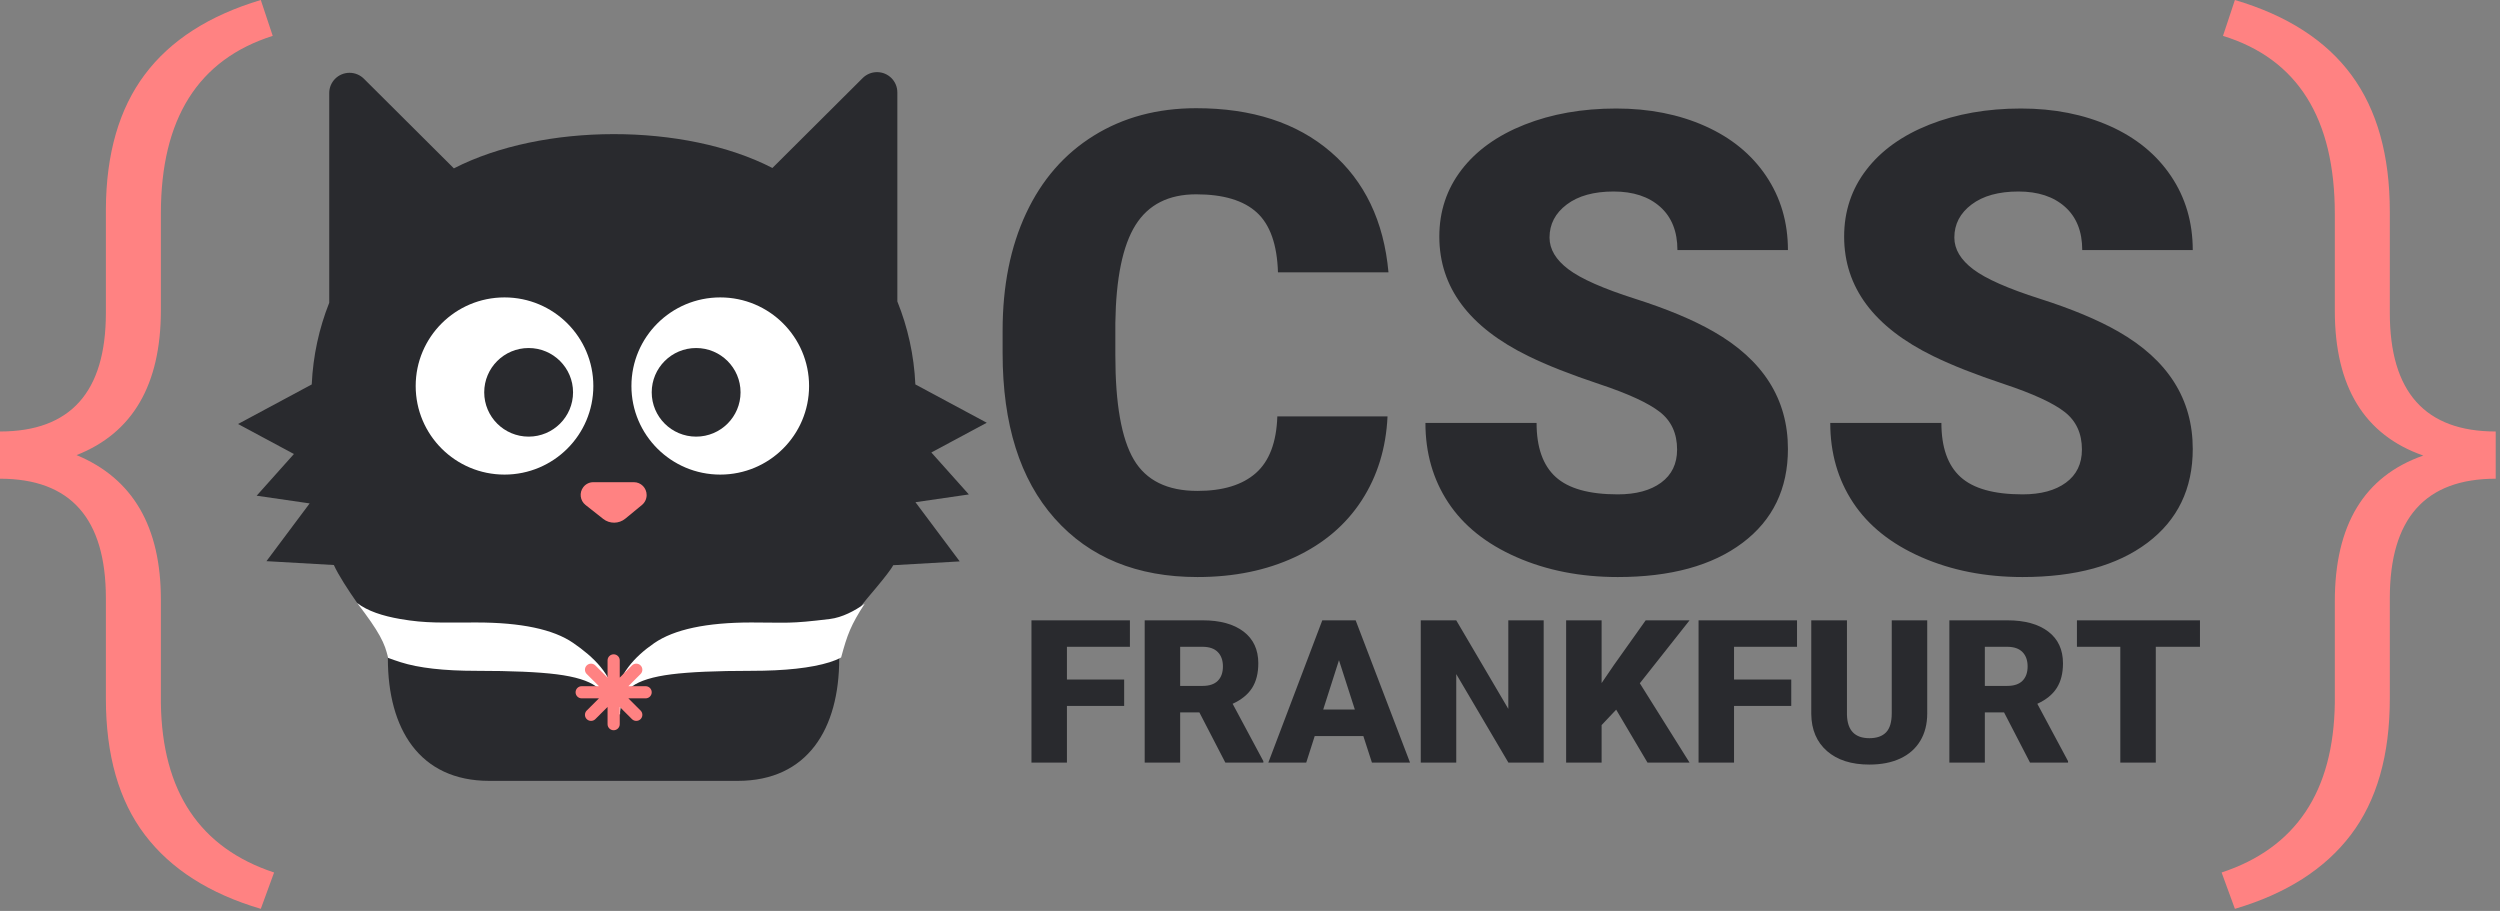
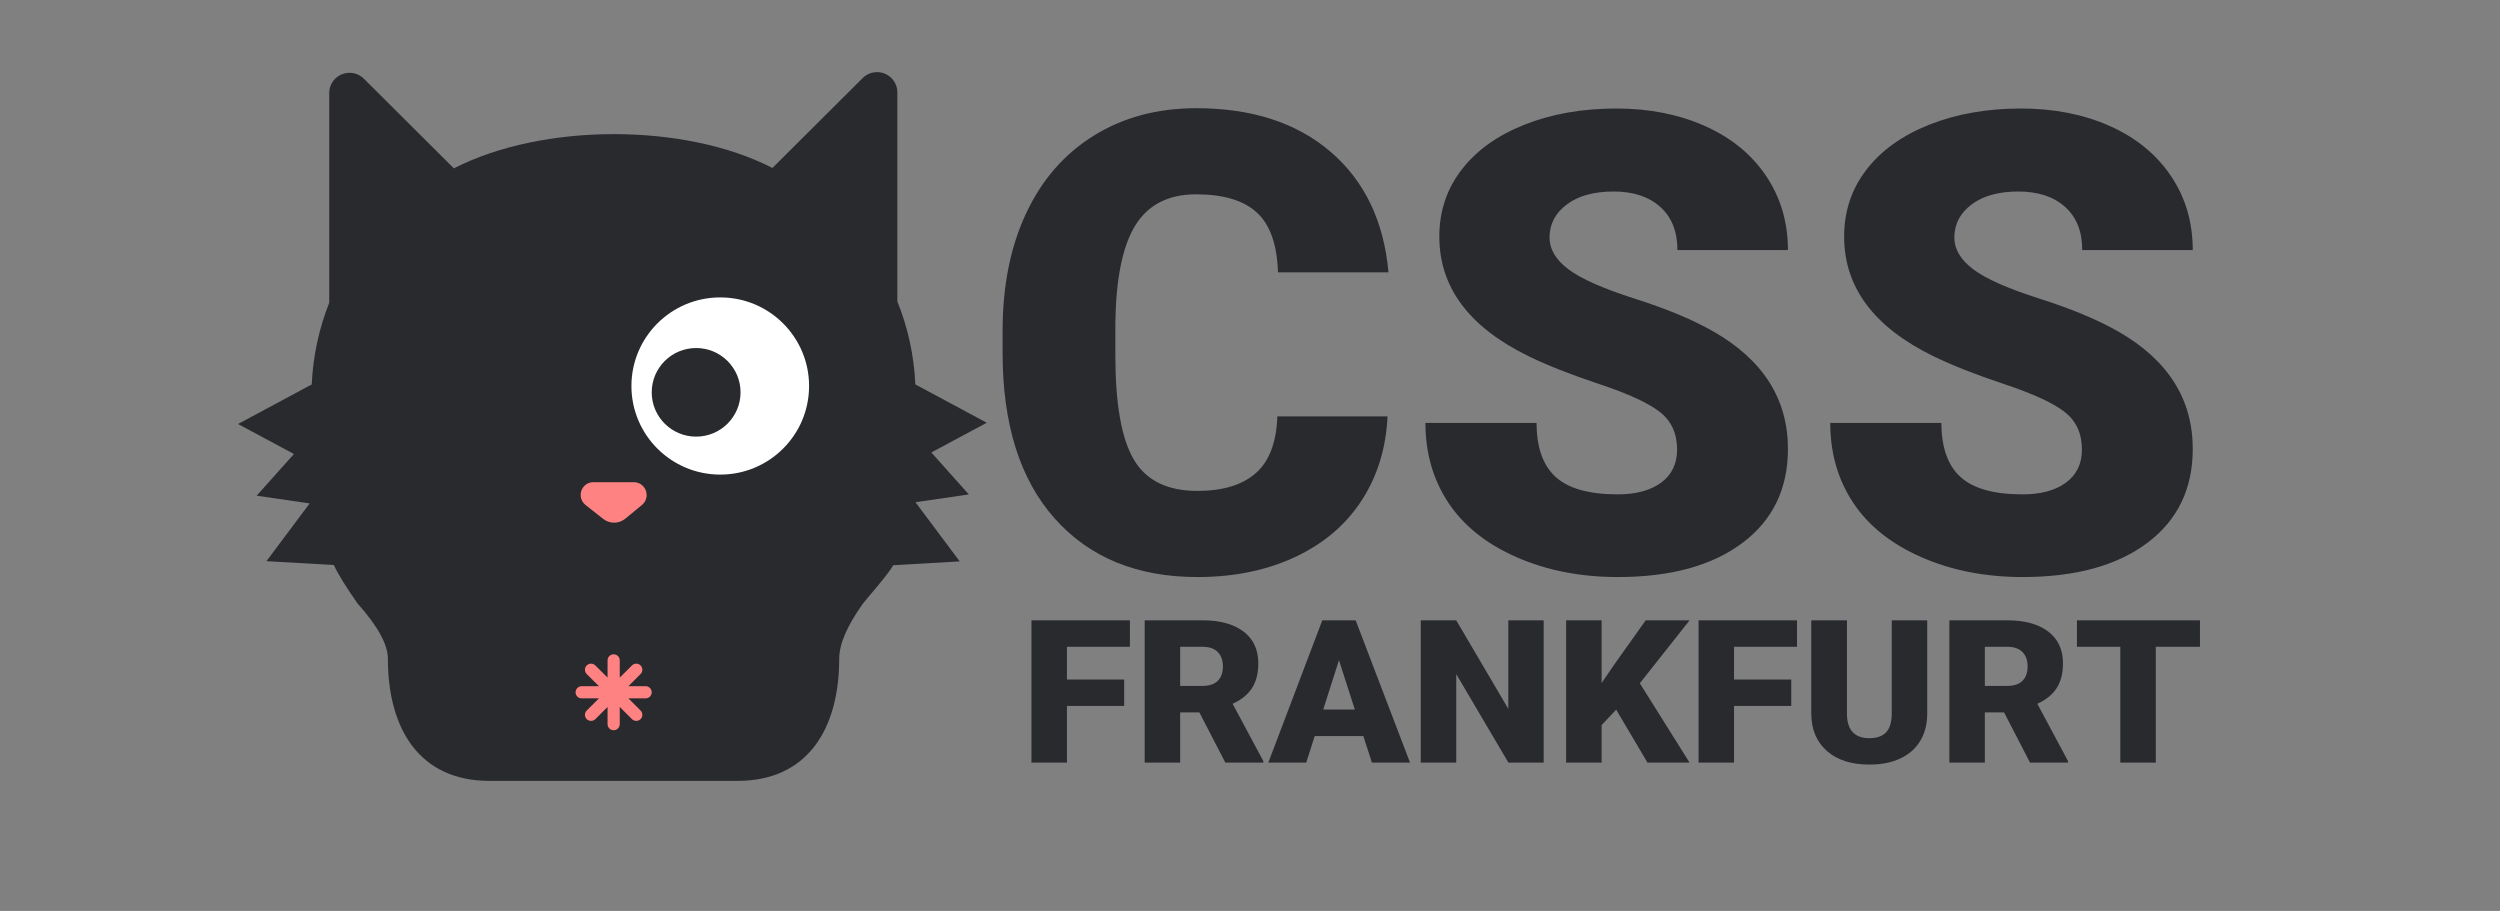
<svg xmlns="http://www.w3.org/2000/svg" width="247" height="90" viewBox="0 0 247 90">
  <rect x="0" y="0" width="247" height="90" fill="#808080" stroke="none" />
  <g fill="none">
    <path fill="#292A2E" d="M137.088,41.138 C136.943,44.273 136.09,47.043 134.53,49.446 C132.97,51.849 130.781,53.711 127.963,55.031 C125.145,56.352 121.926,57.012 118.307,57.012 C112.338,57.012 107.637,55.083 104.205,51.225 C100.774,47.368 99.058,41.922 99.058,34.887 L99.058,32.659 C99.058,28.245 99.832,24.382 101.382,21.071 C102.932,17.76 105.162,15.202 108.074,13.397 C110.986,11.592 114.355,10.69 118.182,10.69 C123.694,10.69 128.124,12.129 131.473,15.006 C134.821,17.884 136.725,21.85 137.182,26.904 L126.263,26.904 C126.179,24.16 125.483,22.19 124.172,20.994 C122.862,19.797 120.865,19.199 118.182,19.199 C115.458,19.199 113.461,20.21 112.192,22.231 C110.923,24.253 110.258,27.481 110.196,31.917 L110.196,35.104 C110.196,39.91 110.804,43.345 112.021,45.408 C113.237,47.471 115.333,48.502 118.307,48.502 C120.824,48.502 122.748,47.914 124.079,46.739 C125.41,45.563 126.117,43.696 126.2,41.138 L137.088,41.138 Z M165.697,44.418 C165.697,42.829 165.131,41.592 163.997,40.705 C162.864,39.818 160.872,38.9 158.023,37.951 C155.173,37.002 152.844,36.084 151.034,35.197 C145.148,32.329 142.205,28.389 142.205,23.376 C142.205,20.88 142.938,18.678 144.404,16.77 C145.871,14.862 147.945,13.377 150.629,12.314 C153.312,11.252 156.327,10.721 159.676,10.721 C162.942,10.721 165.869,11.298 168.458,12.453 C171.048,13.609 173.06,15.254 174.495,17.389 C175.93,19.524 176.648,21.963 176.648,24.707 L165.729,24.707 C165.729,22.871 165.162,21.448 164.028,20.437 C162.895,19.426 161.361,18.921 159.426,18.921 C157.471,18.921 155.927,19.349 154.794,20.205 C153.66,21.061 153.093,22.149 153.093,23.469 C153.093,24.624 153.717,25.671 154.965,26.61 C156.213,27.549 158.407,28.518 161.548,29.519 C164.689,30.519 167.268,31.597 169.285,32.752 C174.194,35.558 176.648,39.426 176.648,44.356 C176.648,48.296 175.15,51.39 172.155,53.639 C169.16,55.887 165.053,57.012 159.832,57.012 C156.151,57.012 152.818,56.357 149.833,55.047 C146.848,53.737 144.602,51.942 143.094,49.663 C141.586,47.383 140.832,44.758 140.832,41.788 L151.814,41.788 C151.814,44.201 152.443,45.98 153.702,47.125 C154.96,48.27 157.003,48.843 159.832,48.843 C161.642,48.843 163.071,48.456 164.122,47.682 C165.172,46.909 165.697,45.821 165.697,44.418 Z M205.694,44.418 C205.694,42.829 205.127,41.592 203.993,40.705 C202.86,39.818 200.868,38.9 198.019,37.951 C195.169,37.002 192.84,36.084 191.03,35.197 C185.144,32.329 182.201,28.389 182.201,23.376 C182.201,20.88 182.934,18.678 184.401,16.77 C185.867,14.862 187.942,13.377 190.625,12.314 C193.308,11.252 196.324,10.721 199.672,10.721 C202.938,10.721 205.865,11.298 208.455,12.453 C211.044,13.609 213.056,15.254 214.492,17.389 C215.927,19.524 216.644,21.963 216.644,24.707 L205.725,24.707 C205.725,22.871 205.158,21.448 204.025,20.437 C202.891,19.426 201.357,18.921 199.423,18.921 C197.468,18.921 195.923,19.349 194.79,20.205 C193.656,21.061 193.089,22.149 193.089,23.469 C193.089,24.624 193.713,25.671 194.961,26.61 C196.209,27.549 198.404,28.518 201.544,29.519 C204.685,30.519 207.264,31.597 209.281,32.752 C214.19,35.558 216.644,39.426 216.644,44.356 C216.644,48.296 215.147,51.39 212.152,53.639 C209.157,55.887 205.049,57.012 199.828,57.012 C196.147,57.012 192.814,56.357 189.829,55.047 C186.845,53.737 184.598,51.942 183.09,49.663 C181.583,47.383 180.829,44.758 180.829,41.788 L191.81,41.788 C191.81,44.201 192.44,45.98 193.698,47.125 C194.956,48.27 197,48.843 199.828,48.843 C201.638,48.843 203.068,48.456 204.118,47.682 C205.168,46.909 205.694,45.821 205.694,44.418 Z M111.067,69.747 L105.414,69.747 L105.414,75.347 L101.908,75.347 L101.908,61.288 L111.636,61.288 L111.636,63.904 L105.414,63.904 L105.414,67.139 L111.067,67.139 L111.067,69.747 Z M118.498,70.384 L116.6,70.384 L116.6,75.347 L113.095,75.347 L113.095,61.288 L118.818,61.288 C120.542,61.288 121.89,61.658 122.863,62.398 C123.835,63.138 124.321,64.184 124.321,65.536 C124.321,66.515 124.116,67.326 123.707,67.97 C123.297,68.614 122.656,69.135 121.784,69.534 L124.82,75.202 L124.82,75.347 L121.065,75.347 L118.498,70.384 Z M116.6,67.767 L118.818,67.767 C119.483,67.767 119.984,67.598 120.321,67.26 C120.657,66.922 120.825,66.45 120.825,65.845 C120.825,65.24 120.655,64.765 120.316,64.421 C119.976,64.077 119.477,63.904 118.818,63.904 L116.6,63.904 L116.6,67.767 Z M134.698,72.721 L129.894,72.721 L129.055,75.347 L125.31,75.347 L130.643,61.288 L133.939,61.288 L139.312,75.347 L135.547,75.347 L134.698,72.721 Z M130.733,70.104 L133.859,70.104 L132.291,65.227 L130.733,70.104 Z M152.516,75.347 L149.031,75.347 L143.877,66.599 L143.877,75.347 L140.371,75.347 L140.371,61.288 L143.877,61.288 L149.021,70.036 L149.021,61.288 L152.516,61.288 L152.516,75.347 Z M159.678,70.114 L158.239,71.639 L158.239,75.347 L154.734,75.347 L154.734,61.288 L158.239,61.288 L158.239,67.487 L159.458,65.701 L162.594,61.288 L166.929,61.288 L162.015,67.506 L166.929,75.347 L162.774,75.347 L159.678,70.114 Z M176.976,69.747 L171.323,69.747 L171.323,75.347 L167.818,75.347 L167.818,61.288 L177.546,61.288 L177.546,63.904 L171.323,63.904 L171.323,67.139 L176.976,67.139 L176.976,69.747 Z M190.41,61.288 L190.41,70.49 C190.41,71.533 190.18,72.436 189.721,73.199 C189.261,73.962 188.602,74.543 187.743,74.942 C186.884,75.341 185.869,75.54 184.697,75.54 C182.926,75.54 181.531,75.096 180.512,74.208 C179.493,73.319 178.974,72.103 178.954,70.558 L178.954,61.288 L182.48,61.288 L182.48,70.625 C182.52,72.164 183.259,72.933 184.697,72.933 C185.423,72.933 185.972,72.74 186.345,72.354 C186.718,71.968 186.904,71.34 186.904,70.471 L186.904,61.288 L190.41,61.288 Z M198.001,70.384 L196.103,70.384 L196.103,75.347 L192.597,75.347 L192.597,61.288 L198.32,61.288 C200.045,61.288 201.393,61.658 202.365,62.398 C203.337,63.138 203.823,64.184 203.823,65.536 C203.823,66.515 203.619,67.326 203.209,67.97 C202.8,68.614 202.159,69.135 201.287,69.534 L204.323,75.202 L204.323,75.347 L200.567,75.347 L198.001,70.384 Z M196.103,67.767 L198.32,67.767 C198.986,67.767 199.487,67.598 199.823,67.26 C200.16,66.922 200.328,66.45 200.328,65.845 C200.328,65.24 200.158,64.765 199.818,64.421 C199.479,64.077 198.979,63.904 198.32,63.904 L196.103,63.904 L196.103,67.767 Z M217.357,63.904 L212.992,63.904 L212.992,75.347 L209.487,75.347 L209.487,63.904 L205.202,63.904 L205.202,61.288 L217.357,61.288 L217.357,63.904 Z" />
-     <path fill="#FF8282" d="M25.767,89.793 C20.695,88.298 16.876,85.859 14.31,82.479 C11.744,79.098 10.461,74.611 10.461,69.017 L10.461,59.099 C10.461,51.231 6.974,47.297 0,47.297 L0,42.631 C6.974,42.631 10.461,38.726 10.461,30.918 L10.461,20.642 C10.491,15.167 11.774,10.74 14.31,7.359 C16.846,3.979 20.665,1.526 25.767,0 L26.945,3.545 C19.578,5.879 15.895,11.727 15.895,21.091 L15.895,30.649 C15.895,38.009 13.118,42.78 7.563,44.964 C13.118,47.268 15.895,52.024 15.895,59.234 L15.895,69.465 C16.016,78.201 19.744,83.78 27.081,86.203 L25.767,89.793 Z M219.495,86.203 C226.831,83.78 230.559,78.201 230.68,69.465 L230.68,59.413 C230.68,51.845 233.594,47.043 239.42,45.009 C233.594,42.975 230.68,38.203 230.68,30.694 L230.68,21.136 C230.68,11.682 226.997,5.819 219.631,3.545 L220.808,0 C225.971,1.526 229.812,4.001 232.333,7.427 C234.854,10.852 236.114,15.347 236.114,20.911 L236.114,30.918 C236.114,38.726 239.601,42.631 246.575,42.631 L246.575,47.297 C239.601,47.297 236.114,51.231 236.114,59.099 L236.114,69.017 C236.114,74.611 234.831,79.098 232.265,82.479 C229.699,85.859 225.88,88.298 220.808,89.793 L219.495,86.203 Z" />
    <g transform="translate(23.517 7.126)">
      <path fill="#292A2E" d="M73.973,34.641 L68.5,37.579 L72.205,41.725 L66.93,42.491 L71.303,48.34 L64.728,48.717 C64.396,49.447 61.717,52.484 61.717,52.543 C60.171,54.711 59.398,56.514 59.398,57.951 C59.398,64.86 56.29,70.024 49.364,70.024 L24.83,70.024 C17.904,70.024 14.805,64.86 14.805,57.951 C14.805,56.553 13.804,54.731 11.8,52.484 C10.867,51.151 9.917,49.69 9.468,48.698 L2.809,48.317 L7.076,42.61 L1.841,41.85 L5.522,37.73 L0,34.766 L7.283,30.856 C7.411,28.017 8.012,25.302 9.011,22.787 L9.011,2.068 C9.011,0.963 9.909,0.067 11.017,0.067 C11.549,0.067 12.059,0.277 12.435,0.652 L21.327,9.509 C30.097,5.004 44.142,5.004 52.797,9.47 L61.717,0.585 C62.093,0.21 62.603,0 63.134,0 C64.242,0 65.141,0.896 65.141,2.002 L65.141,22.656 C66.171,25.208 66.791,27.968 66.921,30.855 L73.973,34.641 Z" />
      <g transform="translate(11.535 52.268)">
-         <path fill="#FFF" d="M4.482,1.762 C7.054,2.208 8.552,2.107 12.003,2.107 C16.424,2.107 19.614,2.779 21.573,4.124 C23.532,5.468 25.479,7.267 25.686,9.677 C26.029,7.267 27.603,5.512 29.58,4.15 C31.557,2.788 34.756,2.107 39.177,2.107 C42.772,2.107 42.87,2.26 46.941,1.762 C48.153,1.613 49.395,0.962 50.382,0.25 C49.012,2.362 48.662,3.291 48.052,5.563 C47.688,5.761 47.279,5.921 46.914,6.034 C45.099,6.601 42.52,6.884 39.177,6.884 C35.726,6.884 33.093,6.999 31.278,7.229 C29.463,7.459 28.169,7.857 27.396,8.423 C26.623,8.989 26.32,9.821 26.212,10.917 L26.212,11.183 L25.167,11.183 L25.167,10.917 C25.096,9.821 24.611,8.989 23.838,8.423 C23.065,7.857 21.771,7.459 19.956,7.229 C18.14,6.999 15.49,6.884 12.003,6.884 C8.804,6.884 6.315,6.601 4.535,6.034 C4.067,5.885 3.639,5.736 3.281,5.599 C3.011,4.212 2.422,3.027 0.231,0.179 C1.263,0.983 2.767,1.464 4.482,1.762 Z" />
        <path fill="#FF8282" d="M24.975,7.554 L24.975,5.852 C24.975,5.521 25.245,5.252 25.577,5.252 C25.909,5.252 26.179,5.521 26.179,5.852 L26.179,7.554 L27.386,6.351 C27.621,6.116 28.002,6.116 28.237,6.351 C28.472,6.585 28.472,6.965 28.237,7.199 L27.03,8.403 L28.736,8.403 C29.069,8.403 29.338,8.672 29.338,9.003 C29.338,9.335 29.069,9.603 28.736,9.603 L27.03,9.603 L28.237,10.807 C28.472,11.041 28.472,11.421 28.237,11.656 C28.002,11.89 27.621,11.89 27.386,11.656 L26.179,10.452 L26.179,12.154 C26.179,12.486 25.909,12.754 25.577,12.754 C25.245,12.754 24.975,12.486 24.975,12.154 L24.975,10.452 L23.768,11.656 C23.533,11.89 23.152,11.89 22.917,11.656 C22.682,11.421 22.682,11.041 22.917,10.807 L24.124,9.603 L22.417,9.603 C22.085,9.603 21.816,9.335 21.816,9.003 C21.816,8.672 22.085,8.403 22.417,8.403 L24.124,8.403 L22.917,7.199 C22.682,6.965 22.682,6.585 22.917,6.351 C23.152,6.116 23.533,6.116 23.768,6.351 L24.975,7.554 Z" />
      </g>
      <g transform="translate(17.553 22.258)">
-         <ellipse cx="8.776" cy="8.753" fill="#FFF" rx="8.776" ry="8.753" />
        <ellipse cx="30.091" cy="8.753" fill="#FFF" rx="8.776" ry="8.753" />
-         <ellipse cx="11.159" cy="9.378" fill="#292A2E" rx="4.388" ry="4.377" />
        <ellipse cx="27.708" cy="9.378" fill="#292A2E" rx="4.388" ry="4.377" />
      </g>
      <path fill="#FF8282" d="M35.101,40.514 L39.114,40.514 C39.808,40.514 40.371,41.081 40.371,41.781 C40.371,42.162 40.202,42.522 39.91,42.763 L38.266,44.116 C37.631,44.639 36.721,44.649 36.075,44.139 L34.331,42.763 C33.788,42.334 33.692,41.543 34.118,40.996 C34.354,40.692 34.717,40.514 35.101,40.514 Z" />
    </g>
  </g>
</svg>